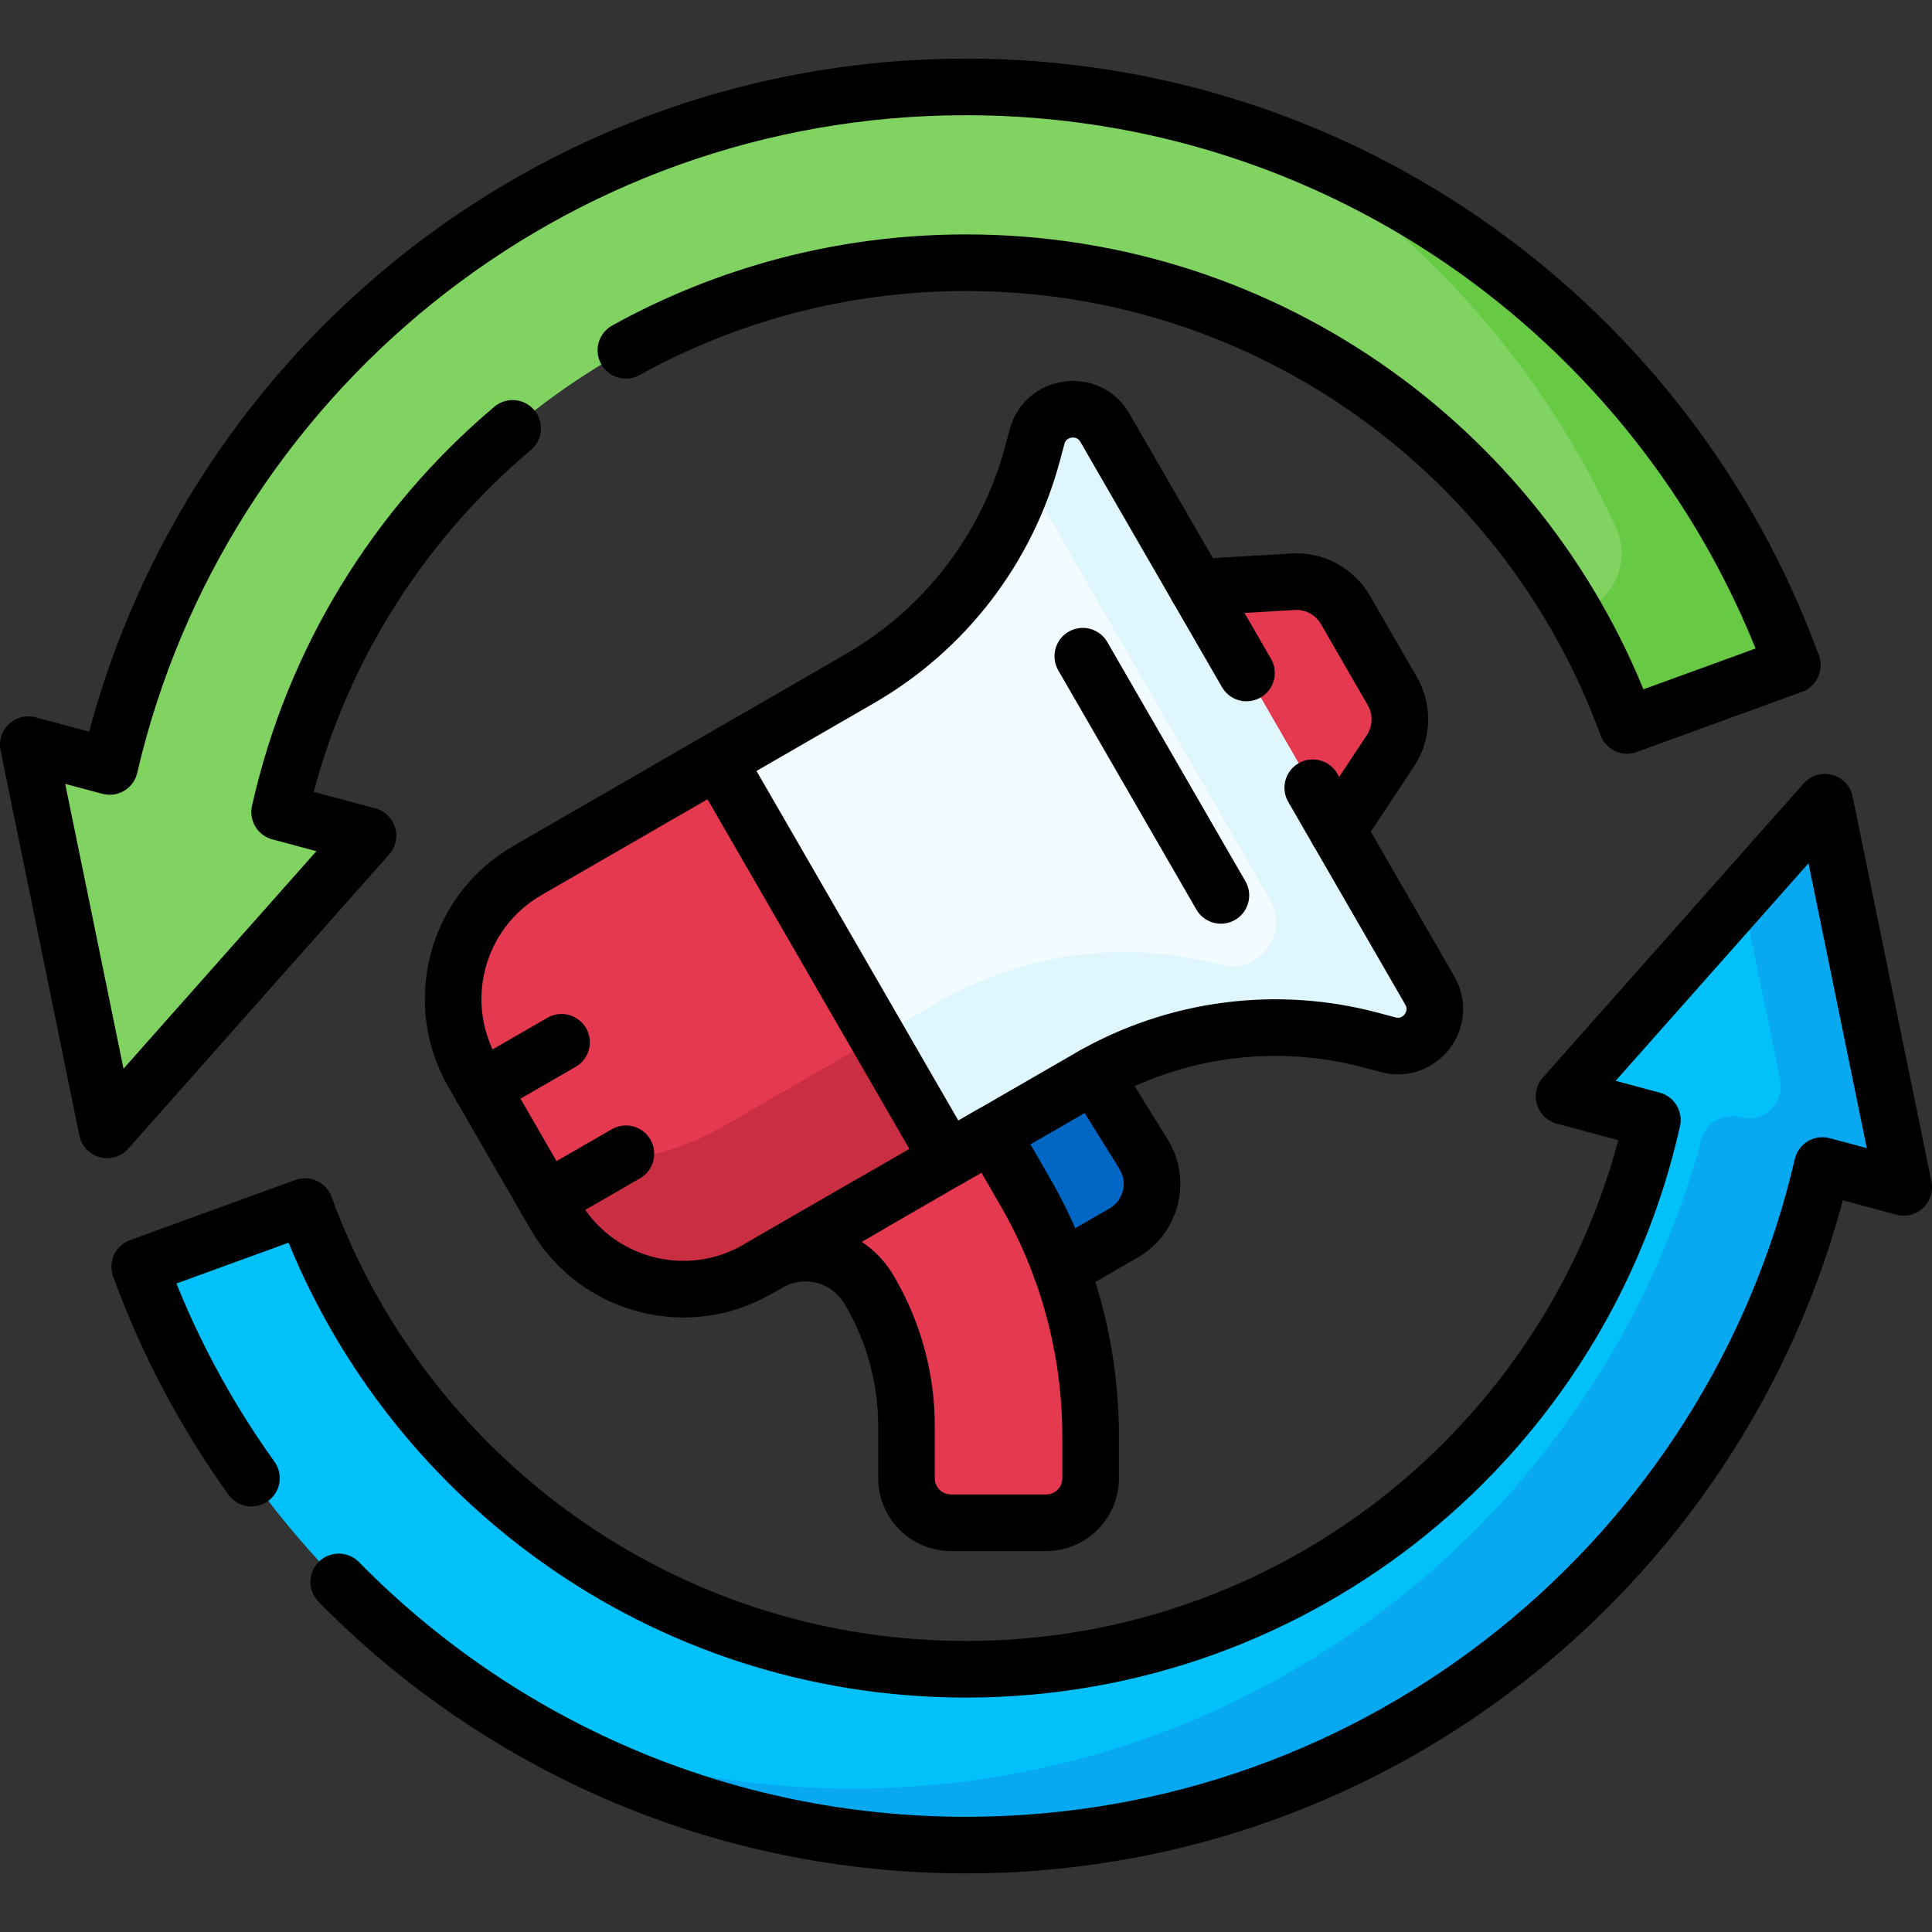
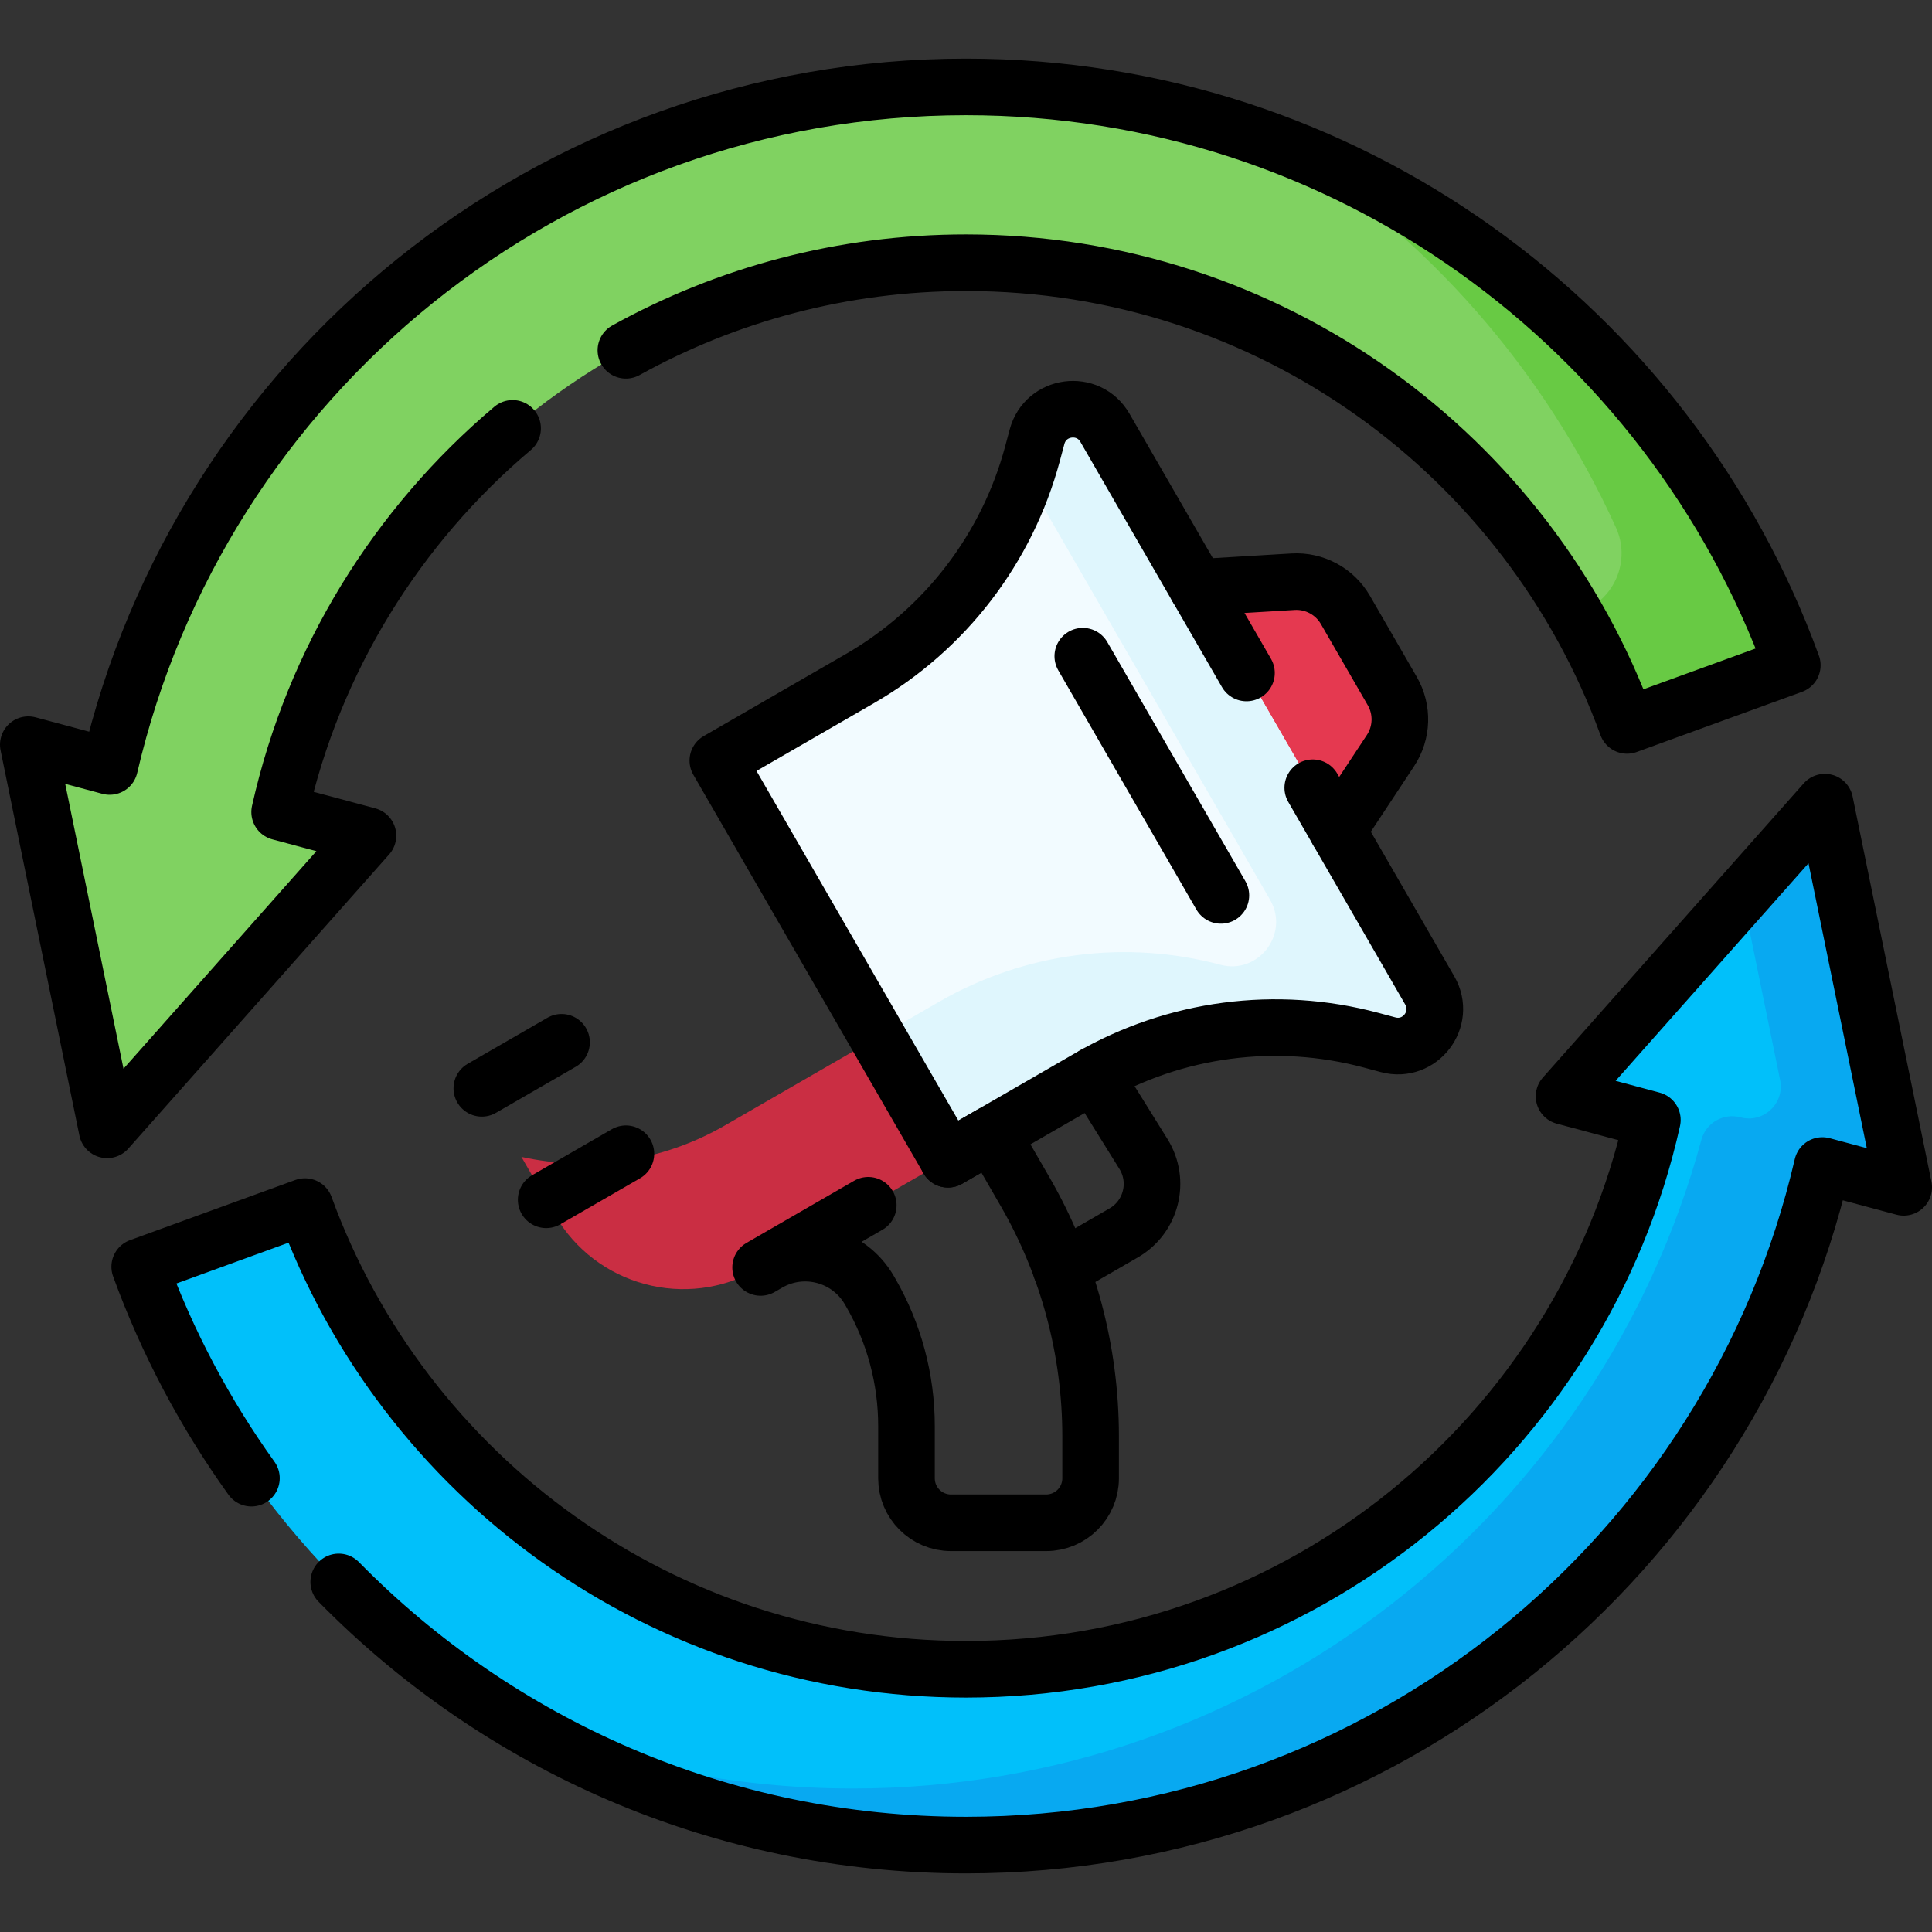
<svg xmlns="http://www.w3.org/2000/svg" version="1.1" id="Capa_1" x="0px" y="0px" viewBox="0 0 512 512" style="enable-background:new 0 0 512 512;" xml:space="preserve" width="512" height="512">
  <rect x="0" y="0" width="512" height="512" fill="#333333" stroke="none" />
  <g>
-     <path style="fill:#0067C5;" d="M297.791,326.734l-33.167,19.149l-24.398-42.259l45.2-26.096l17.602,28.292&#10;&#09;&#09;C307.506,313.018,305.134,322.495,297.791,326.734z" />
-     <path style="fill:#E53950;" d="M252.425,282.495l-42.259,24.398l0,0l-19.001,10.97l10.404,18.021l1.996-1.152&#10;&#09;&#09;c9.392-5.422,21.401-2.205,26.824,7.187l0.367,0.635c6.204,10.746,9.471,22.937,9.471,35.346v13.865&#10;&#09;&#09;c0,6.507,5.275,11.782,11.782,11.782h25.233c6.507,0,11.782-5.275,11.782-11.782V380.61c0-22.75-5.988-45.098-17.363-64.8&#10;&#09;&#09;L252.425,282.495z" />
    <path style="fill:#E53950;" d="M317.248,155.684l25.413-1.525c5.671-0.34,11.048,2.553,13.889,7.473l12.422,21.515&#10;&#09;&#09;c2.841,4.92,2.658,11.023-0.473,15.765l-14.027,21.245l-26.648-26.281L317.248,155.684z" />
-     <path style="fill:#E53950;" d="M231.296,248.29l-41.062-46.724l-21.13,12.199l-29.377,16.961&#10;&#09;&#09;c-18.784,10.845-25.22,34.864-14.375,53.648l21.723,37.625c10.845,18.784,34.864,25.22,53.648,14.375l29.377-16.961l21.129-12.199&#10;&#09;&#09;L231.296,248.29z" />
    <path style="fill:#F2FBFF;" d="M274.828,115.733l-1.2,4.479c-6.74,25.152-23.195,46.597-45.746,59.617l-37.649,21.737&#10;&#09;&#09;l60.996,105.647l37.649-21.737c22.551-13.02,49.35-16.548,74.502-9.808l4.479,1.2c8.449,2.264,15.417-6.818,11.044-14.393&#10;&#09;&#09;l-86.089-149.11C288.441,105.79,277.092,107.284,274.828,115.733z" />
    <path style="fill:#CA2E43;" d="M192.163,298.221c-16.995,9.812-36.216,12.273-53.983,8.37l8.895,15.407&#10;&#09;&#09;c10.845,18.784,34.864,25.22,53.648,14.375l29.377-16.961l21.129-12.199l-12.196-36.053L192.163,298.221z" />
    <path style="fill:#DFF6FD;" d="M378.904,262.475l-86.089-149.11c-4.374-7.575-15.723-6.081-17.986,2.368l-1.2,4.479&#10;&#09;&#09;c-0.546,2.038-1.156,4.051-1.828,6.037l64.785,112.21c5.229,9.057-3.103,19.915-13.204,17.208h0&#10;&#09;&#09;c-25.152-6.739-51.952-3.211-74.503,9.809l-16.309,9.416l18.66,32.321l37.649-21.737c22.551-13.02,49.35-16.548,74.502-9.808&#10;&#09;&#09;l4.479,1.2C376.309,279.132,383.277,270.05,378.904,262.475z" />
    <path style="fill:#80D261;" d="M29.058,203.123L7.5,197.347l20.887,102.072l69.125-77.953l-23.405-6.271&#10;&#09;&#09;C92.714,131.889,167.085,69.625,256,69.625c80.536,0,149.141,51.082,175.182,122.614l43.796-15.94&#10;&#09;&#09;C442.426,86.884,356.67,23.031,256,23.031C145.523,23.031,53.006,99.931,29.058,203.123z" />
    <path style="fill:#68CA44;" d="M339.578,38.472c38.643,24.227,69.67,59.479,88.673,101.348c3.977,8.761-0.357,19.057-9.399,22.348&#10;&#09;&#09;l-1.474,0.536c5.423,9.36,10.055,19.235,13.804,29.534l43.796-15.94C451.951,113.046,402.299,62.586,339.578,38.472z" />
    <path style="fill:#01C0FA;" d="M483.613,212.581l-69.125,77.953l23.405,6.271C419.286,380.111,344.915,442.375,256,442.375&#10;&#09;&#09;c-80.536,0-149.141-51.082-175.182-122.614l-43.796,15.94C69.574,425.116,155.33,488.969,256,488.969&#10;&#09;&#09;c110.477,0,202.994-76.9,226.942-180.092l21.558,5.776L483.613,212.581z" />
    <path style="fill:#08A9F1;" d="M483.613,212.581l-21.881,24.676l10.019,48.959c1.263,6.173-4.412,11.518-10.498,9.887l0,0&#10;&#09;&#09;c-4.493-1.204-9.142,1.431-10.358,5.921C424.078,401.091,333.55,473.969,226,473.969c-31.437,0-61.419-6.227-88.781-17.514&#10;&#09;&#09;c34.781,20.654,75.396,32.514,118.781,32.514c110.478,0,202.994-76.9,226.942-180.092l21.558,5.776L483.613,212.581z" />
    <path style="fill:none;stroke:#000000;stroke-width:15;stroke-linecap:round;stroke-linejoin:round;stroke-miterlimit:10;" d="&#10;&#09;&#09;M165.866,92.831c26.712-14.788,57.44-23.206,90.134-23.206c80.536,0,149.141,51.082,175.182,122.614l43.796-15.94&#10;&#09;&#09;C442.426,86.884,356.67,23.031,256,23.031c-110.477,0-202.994,76.9-226.942,180.092L7.5,197.347l20.887,102.072l69.125-77.953&#10;&#09;&#09;l-23.405-6.271c9.026-40.41,31.173-75.868,61.737-101.671" />
    <path style="fill:none;stroke:#000000;stroke-width:15;stroke-linecap:round;stroke-linejoin:round;stroke-miterlimit:10;" d="&#10;&#09;&#09;M89.767,419.221c42.272,43.047,101.134,69.748,166.233,69.748c110.477,0,202.994-76.9,226.942-180.092l21.558,5.776&#10;&#09;&#09;l-20.887-102.072l-69.125,77.953l23.405,6.271C419.286,380.111,344.915,442.375,256,442.375&#10;&#09;&#09;c-80.536,0-149.141-51.082-175.182-122.614l-43.796,15.94c7.323,20.115,17.338,38.936,29.61,56.027" />
    <path style="fill:none;stroke:#000000;stroke-width:15;stroke-linecap:round;stroke-linejoin:round;stroke-miterlimit:10;" d="&#10;&#09;&#09;M317.248,155.684l25.413-1.525c5.671-0.34,11.048,2.553,13.889,7.473l12.422,21.515c2.841,4.92,2.658,11.023-0.473,15.765&#10;&#09;&#09;l-14.027,21.245" />
-     <path style="fill:none;stroke:#000000;stroke-width:15;stroke-linecap:round;stroke-linejoin:round;stroke-miterlimit:10;" d="&#10;&#09;&#09;M190.234,201.566l-50.507,29.16c-18.784,10.845-25.22,34.864-14.375,53.648l21.723,37.625&#10;&#09;&#09;c10.845,18.784,34.864,25.22,53.648,14.375l29.377-16.961l21.129-12.199" />
    <path style="fill:none;stroke:#000000;stroke-width:15;stroke-linecap:round;stroke-linejoin:round;stroke-miterlimit:10;" d="&#10;&#09;&#09;M330.33,178.344l-37.515-64.979c-4.374-7.575-15.723-6.081-17.986,2.368l-1.2,4.479c-6.74,25.152-23.195,46.597-45.746,59.617&#10;&#09;&#09;l-37.649,21.737l60.996,105.647l37.649-21.737c22.551-13.02,49.35-16.548,74.502-9.808l4.479,1.2&#10;&#09;&#09;c8.449,2.264,15.417-6.818,11.044-14.393l-31.01-53.711" />
    <line style="fill:none;stroke:#000000;stroke-width:15;stroke-linecap:round;stroke-linejoin:round;stroke-miterlimit:10;" x1="286.951" y1="173.899" x2="323.548" y2="237.287" />
    <line style="fill:none;stroke:#000000;stroke-width:15;stroke-linecap:round;stroke-linejoin:round;stroke-miterlimit:10;" x1="127.686" y1="288.415" x2="148.815" y2="276.216" />
    <line style="fill:none;stroke:#000000;stroke-width:15;stroke-linecap:round;stroke-linejoin:round;stroke-miterlimit:10;" x1="144.741" y1="317.956" x2="165.871" y2="305.757" />
    <path style="fill:none;stroke:#000000;stroke-width:15;stroke-linecap:round;stroke-linejoin:round;stroke-miterlimit:10;" d="&#10;&#09;&#09;M281.214,336.305l16.577-9.571c7.342-4.239,9.715-13.716,5.236-20.914l-13.047-20.97" />
    <path style="fill:none;stroke:#000000;stroke-width:15;stroke-linecap:round;stroke-linejoin:round;stroke-miterlimit:10;" d="&#10;&#09;&#09;M230.1,319.412l-28.531,16.472l0,0l1.996-1.152c9.392-5.422,21.401-2.205,26.824,7.187l0.367,0.635&#10;&#09;&#09;c6.204,10.746,9.471,22.937,9.471,35.346v13.865c0,6.507,5.275,11.782,11.782,11.782h25.233c6.507,0,11.782-5.275,11.782-11.782&#10;&#09;&#09;V380.61c0-22.75-5.988-45.098-17.363-64.8l-8.83-15.294l-11.6,6.697v0" />
  </g>
</svg>